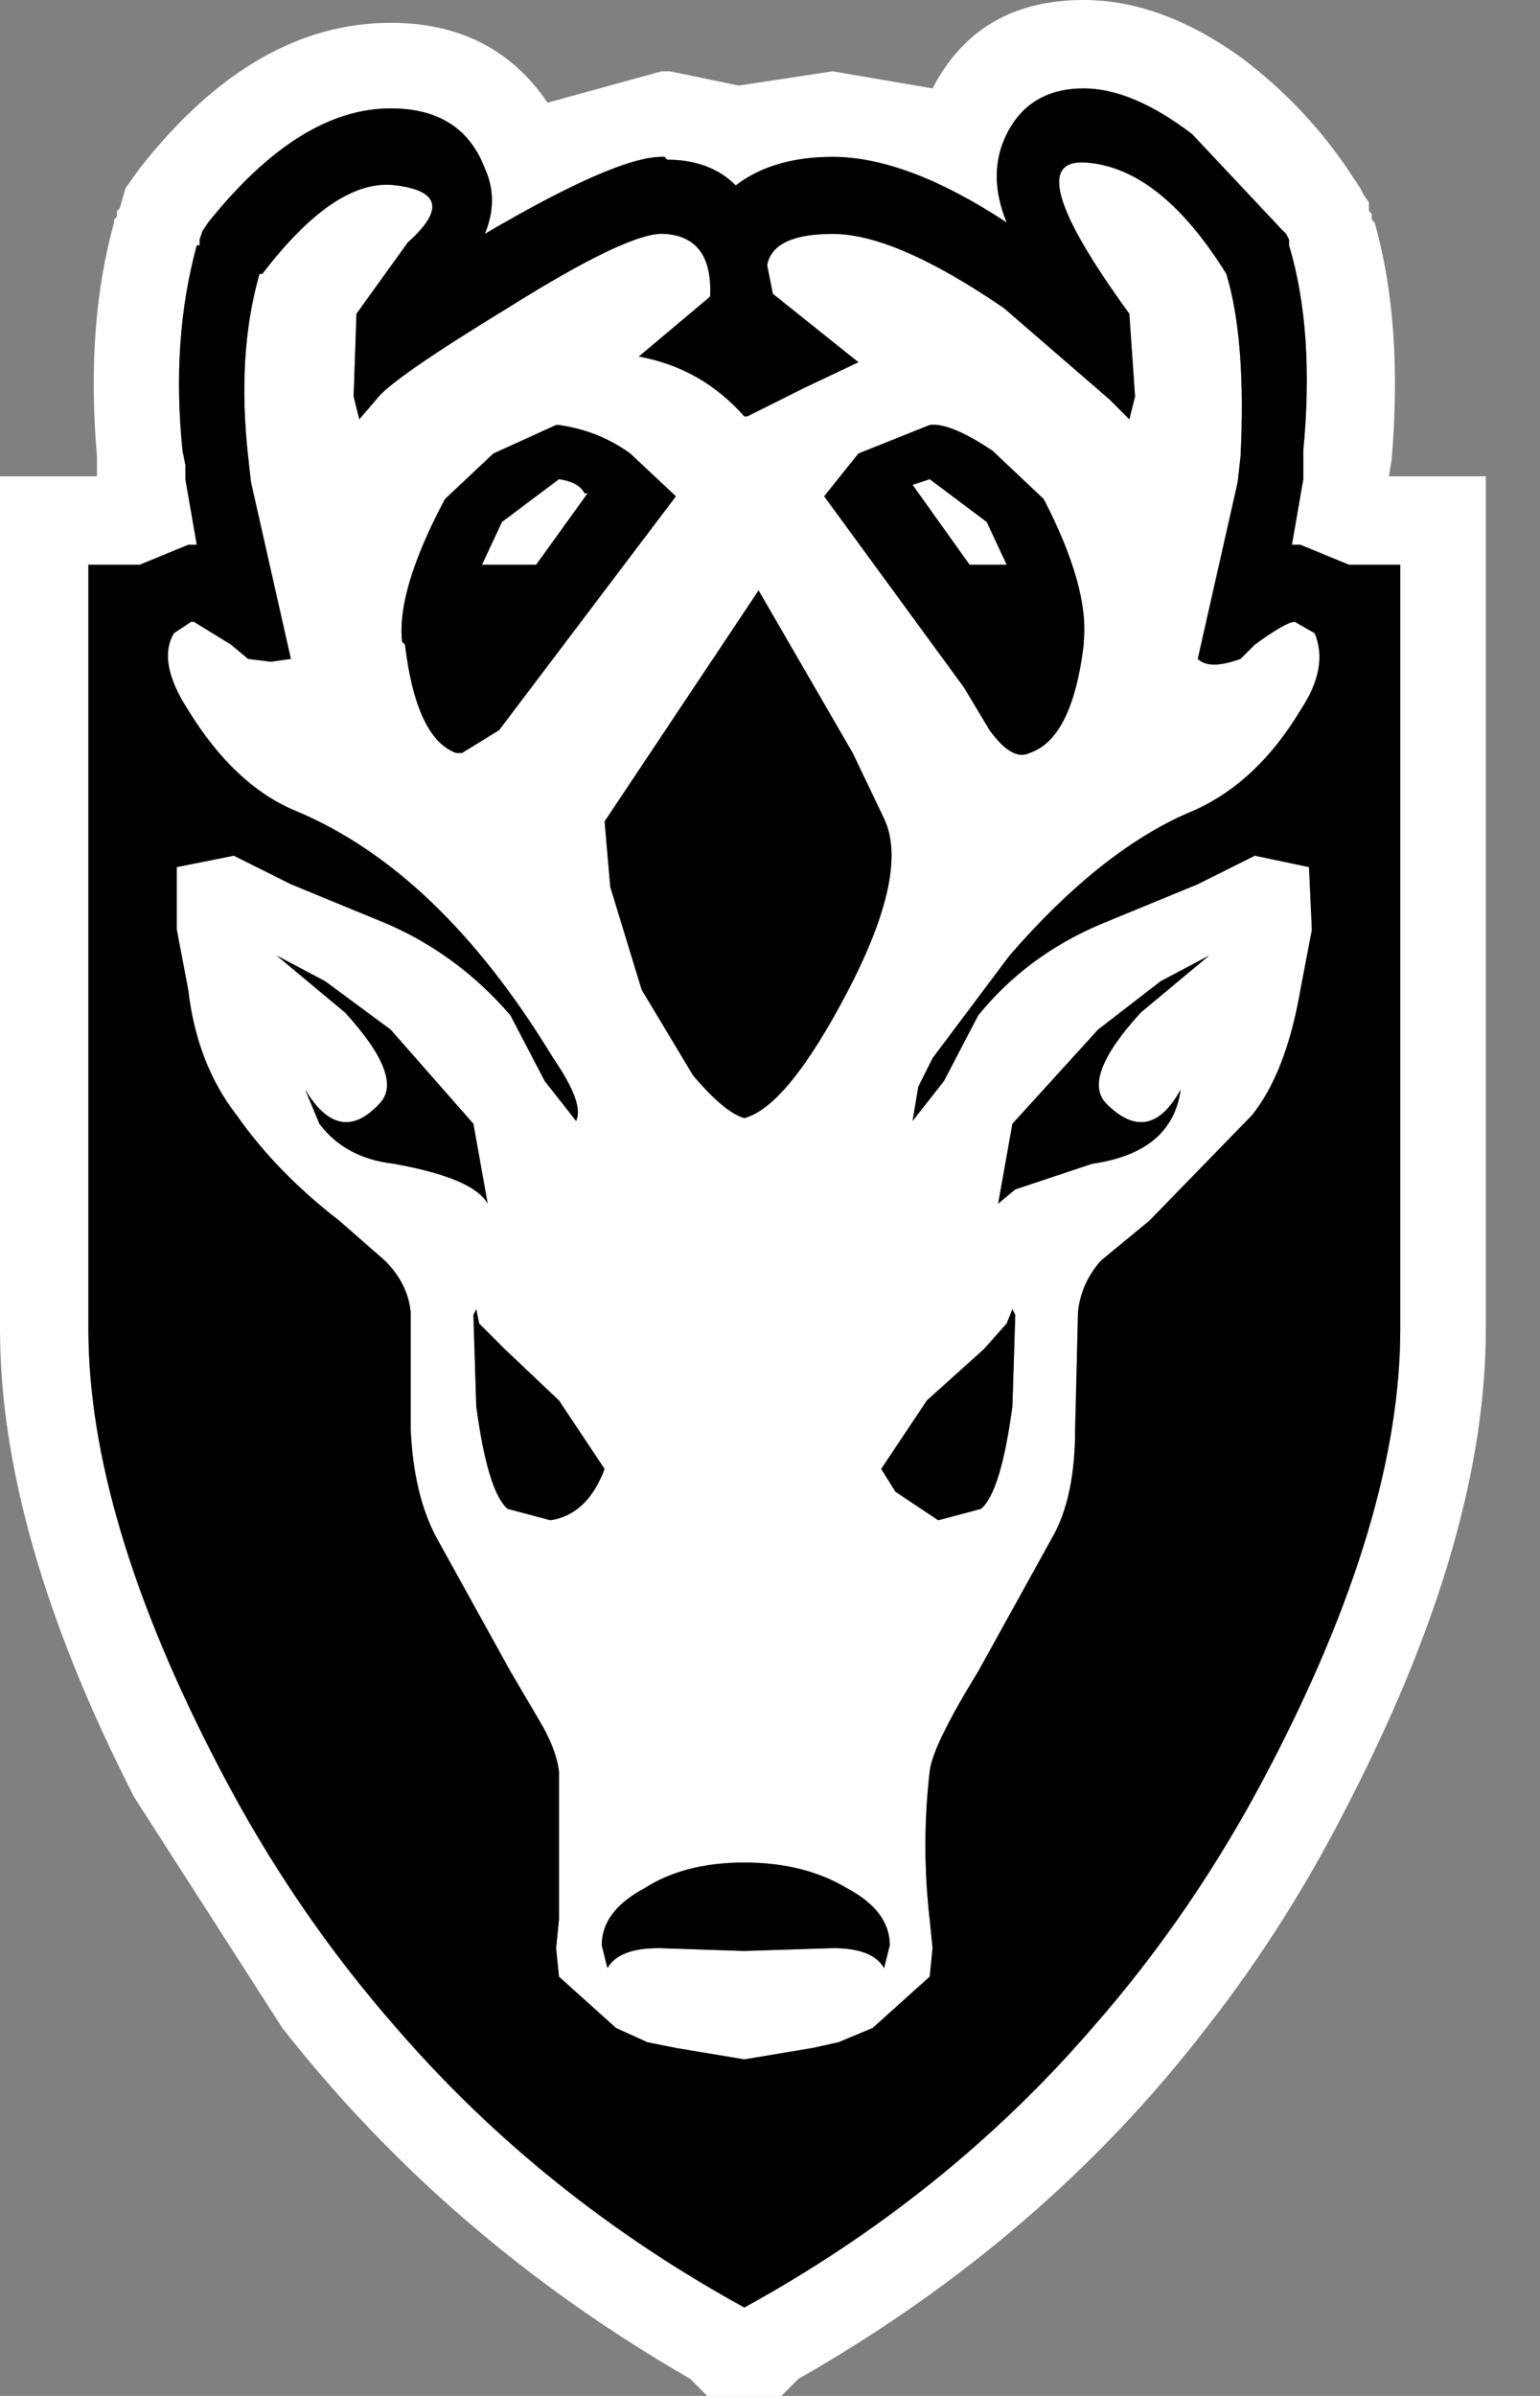
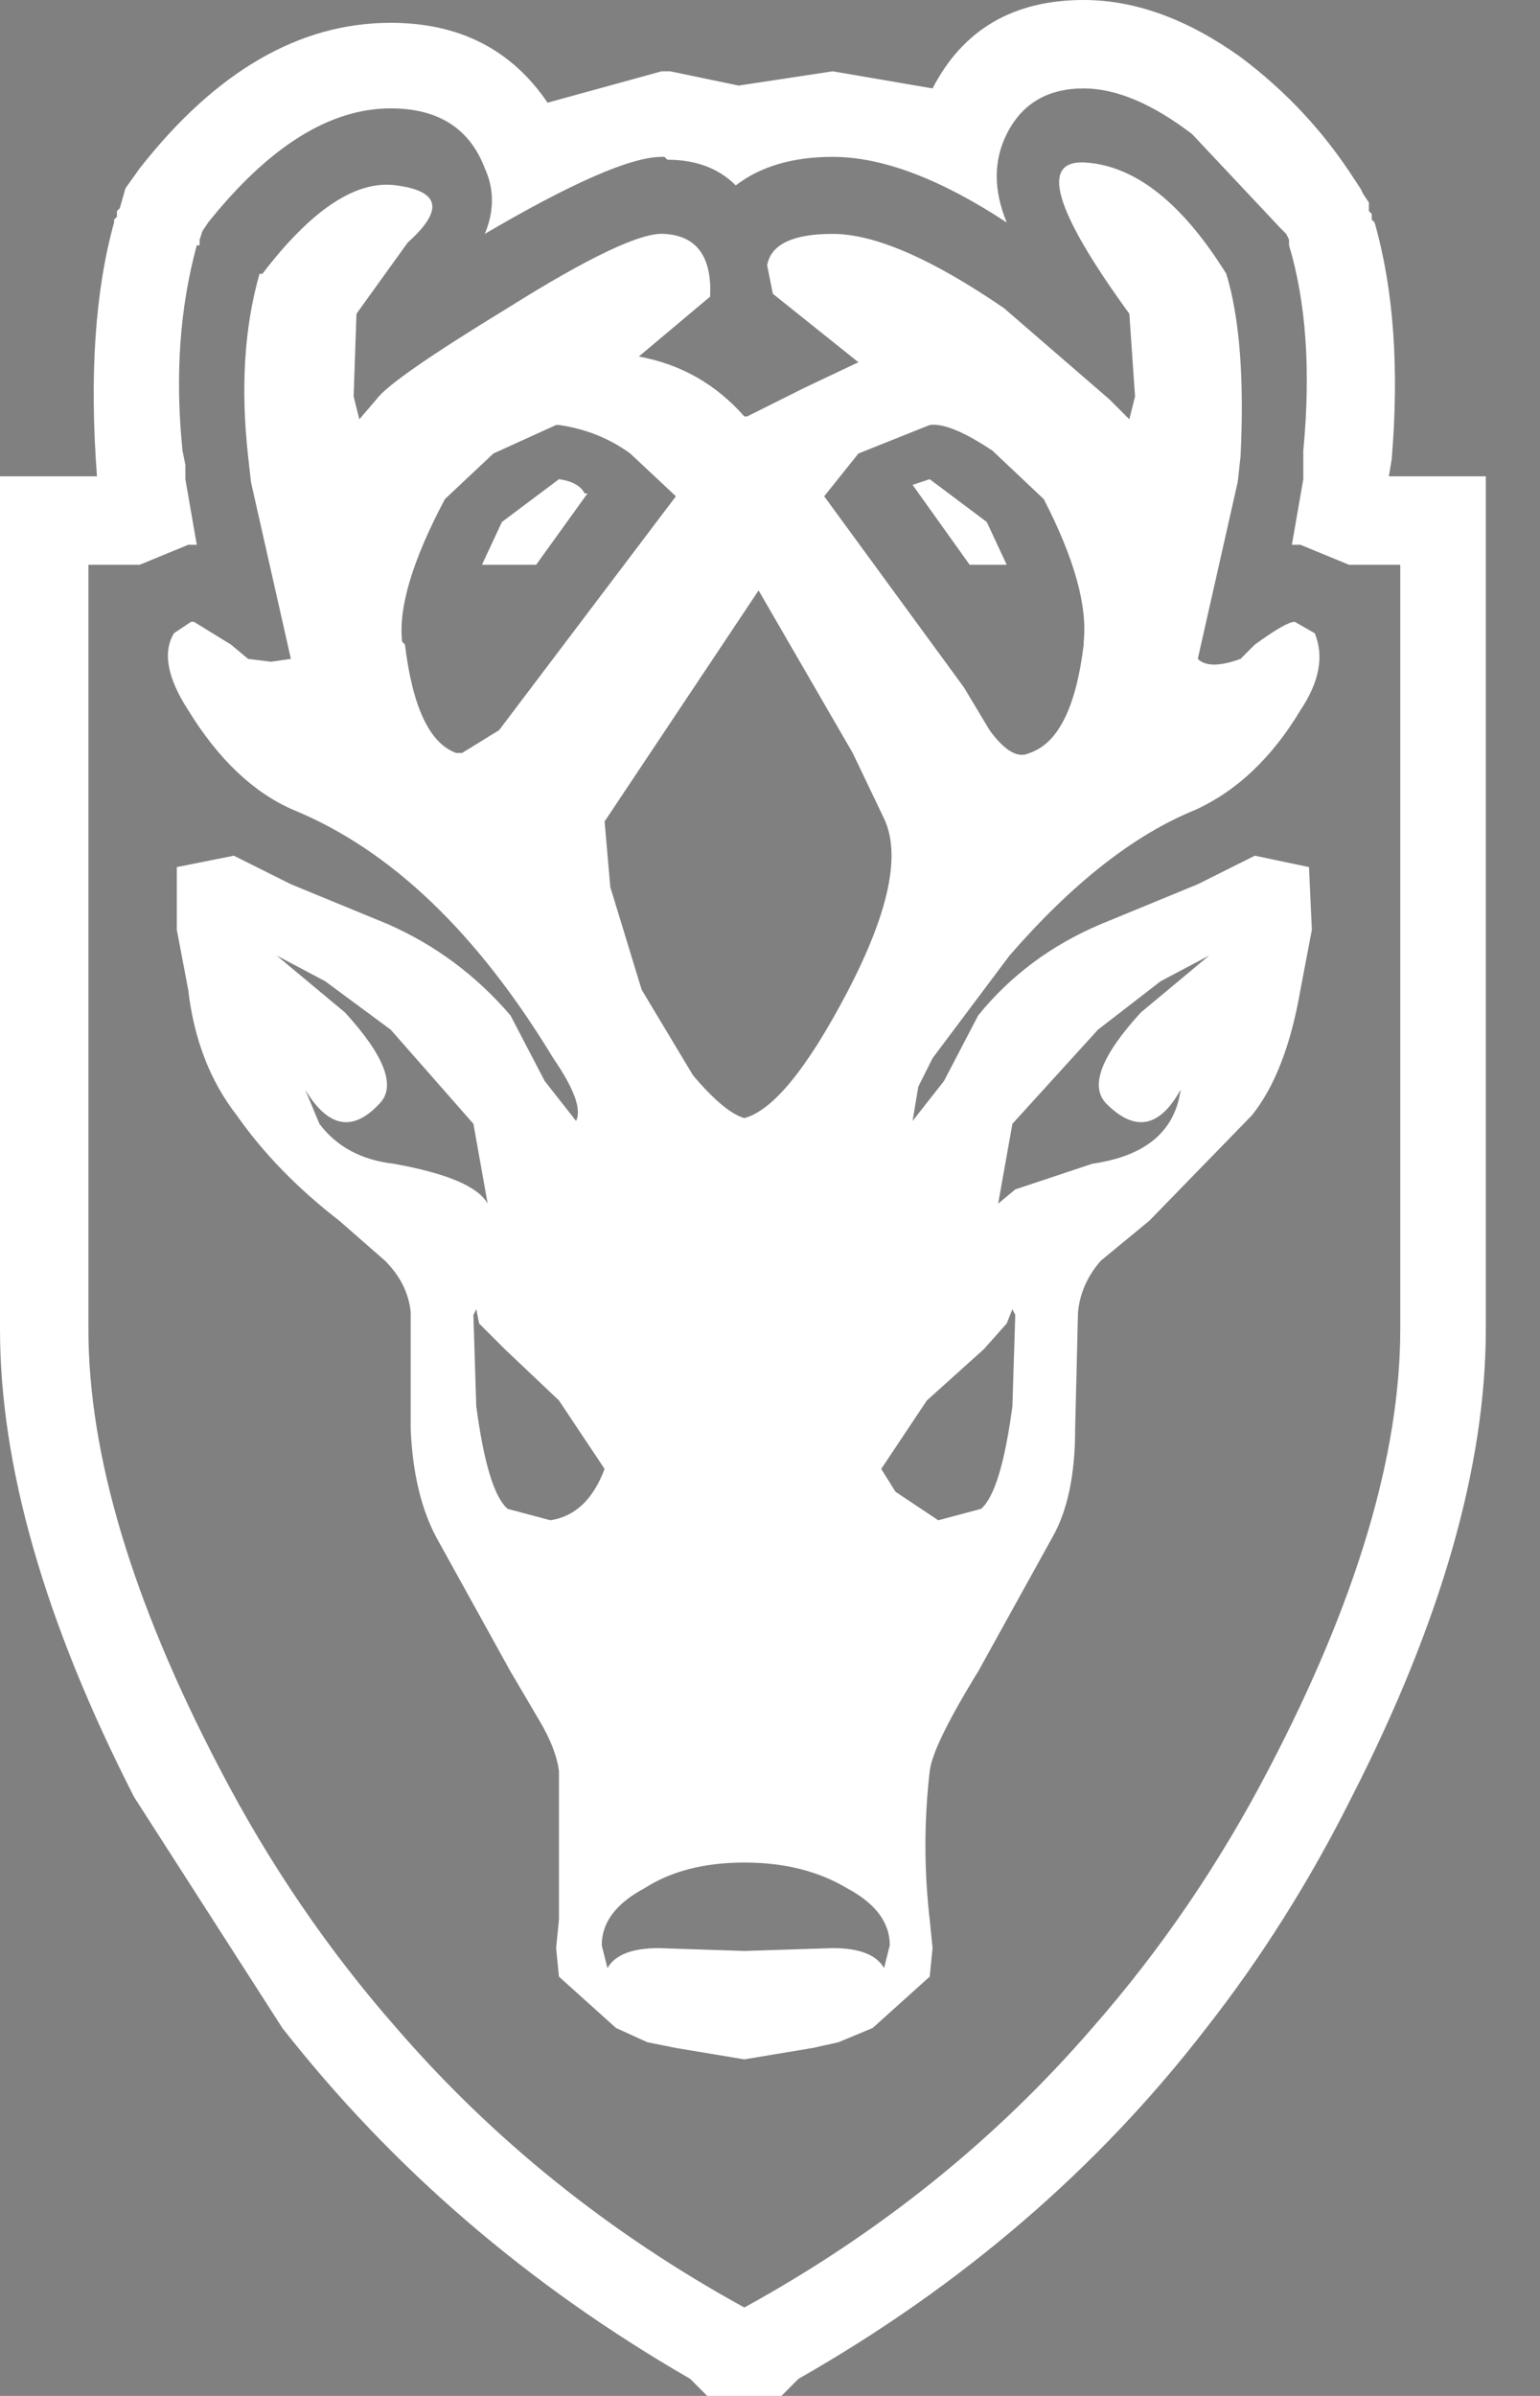
<svg xmlns="http://www.w3.org/2000/svg" version="1.1" id="Layer_1" width="27px" height="42px" xml:space="preserve">
  <rect width="100%" height="100%" fill="#808080" stroke="none" />
  <g id="PathID_15" transform="matrix(1, 0, 0, 1, 13, 21)">
-     <path style="fill:#FFFFFF;fill-opacity:1" d="M10.85 -17.7L10.9 -17.6L11 -17.45L11 -17.3L11.05 -17.25L11.05 -17.15L11.1 -17.1Q11.6 -15.35 11.4 -12.95L11.35 -12.65L13.05 -12.65L13.05 2.3Q13.05 5.9 10.7 10.5Q9.6 12.7 8.15 14.55Q5.3 18.25 1 20.7L0.7 21L-0.6 21L-0.9 20.7Q-5.15 18.25 -8.05 14.55L-10.65 10.5Q-13 5.9 -13 2.3L-13 -12.65L-11.3 -12.65L-11.3 -13Q-11.5 -15.3 -11 -17.1L-11 -17.15L-10.95 -17.2L-10.95 -17.3L-10.9 -17.35L-10.8 -17.7L-10.55 -18.05Q-8.55 -20.6 -6.15 -20.6Q-4.35 -20.6 -3.4 -19.2L-1.4 -19.75L-1.25 -19.75L-0.05 -19.5L1.6 -19.75L3.35 -19.45Q4.15 -21 6 -21Q7.35 -21 8.75 -20Q9.95 -19.1 10.75 -17.85L10.85 -17.7M6 -19.45Q5.05 -19.45 4.65 -18.65Q4.3 -17.95 4.65 -17.1Q2.9 -18.25 1.6 -18.25Q0.55 -18.25 -0.1 -17.75Q-0.55 -18.2 -1.3 -18.2L-1.35 -18.25L-1.4 -18.25Q-2.2 -18.25 -4.5 -16.9Q-4.25 -17.5 -4.5 -18.05Q-4.9 -19.1 -6.15 -19.1Q-7.75 -19.1 -9.35 -17.1L-9.45 -16.95L-9.5 -16.8L-9.5 -16.7L-9.55 -16.7Q-10 -15.05 -9.8 -13.1L-9.75 -12.85L-9.75 -12.6L-9.55 -11.45L-9.7 -11.45L-10.55 -11.1L-11.45 -11.1L-11.45 2.3Q-11.45 5.6 -9.15 10Q-7.85 12.5 -6.05 14.55Q-3.5 17.5 0.05 19.45Q3.6 17.5 6.15 14.55Q7.95 12.5 9.25 10Q11.55 5.6 11.55 2.3L11.55 -11.1L10.65 -11.1L9.8 -11.45L9.65 -11.45L9.85 -12.6L9.85 -13.1Q10.05 -15.2 9.6 -16.7L9.6 -16.8L9.55 -16.9L9.45 -17L7.9 -18.65Q6.85 -19.45 6 -19.45M0.45 -16.35Q0.55 -16.9 1.6 -16.9Q2.7 -16.9 4.6 -15.6L6.45 -14L6.8 -13.65L6.9 -14.05L6.8 -15.5Q4.8 -18.25 6.05 -18.15Q7.35 -18.05 8.5 -16.2Q8.85 -15.05 8.75 -13L8.7 -12.55L8 -9.45Q8.2 -9.25 8.75 -9.45L9 -9.7Q9.55 -10.1 9.7 -10.1L10.05 -9.9Q10.3 -9.3 9.8 -8.55Q9.05 -7.3 7.95 -6.8Q6.35 -6.15 4.7 -4.25L3.35 -2.45L3.1 -1.95L3 -1.35L3.55 -2.05L4.15 -3.2Q5 -4.25 6.3 -4.8L8 -5.5L9 -6L9.95 -5.8L10 -4.7L9.8 -3.65Q9.55 -2.2 8.95 -1.45L7.15 0.4L6.3 1.1Q5.95 1.5 5.9 2L5.85 4.05Q5.85 5.25 5.45 5.95L4.15 8.3Q3.35 9.6 3.3 10.05Q3.15 11.35 3.3 12.65L3.35 13.15L3.3 13.65L2.3 14.55L1.7 14.8L1.25 14.9L0.05 15.1L-1.15 14.9L-1.65 14.8L-2.2 14.55L-3.2 13.65L-3.25 13.15L-3.2 12.65L-3.2 10.05Q-3.25 9.65 -3.55 9.15L-4.05 8.3L-5.35 5.95Q-5.75 5.2 -5.8 4.05L-5.8 2Q-5.85 1.5 -6.25 1.1L-7.05 0.4Q-8.15 -0.45 -8.85 -1.45Q-9.55 -2.35 -9.7 -3.65L-9.9 -4.7L-9.9 -5.8L-8.9 -6L-7.9 -5.5L-6.2 -4.8Q-4.95 -4.25 -4.05 -3.2L-3.45 -2.05L-2.9 -1.35Q-2.75 -1.65 -3.3 -2.45Q-5.3 -5.75 -7.85 -6.8Q-8.9 -7.25 -9.7 -8.55Q-10.25 -9.4 -9.95 -9.9L-9.65 -10.1L-9.6 -10.1L-8.95 -9.7L-8.65 -9.45L-8.25 -9.4L-7.9 -9.45L-8.6 -12.55L-8.65 -13Q-8.85 -14.8 -8.45 -16.2L-8.4 -16.2Q-7.1 -17.9 -6.05 -17.75Q-4.9 -17.6 -5.85 -16.75L-6.75 -15.5L-6.8 -14.05L-6.7 -13.65L-6.4 -14Q-6.15 -14.35 -4.1 -15.6Q-1.95 -16.95 -1.35 -16.9Q-0.5 -16.85 -0.55 -15.8L-1.8 -14.75Q-0.7 -14.55 0.05 -13.7L0.1 -13.7L1.1 -14.2L2.05 -14.65L0.55 -15.85L0.45 -16.35M3.3 -13.55L2.05 -13.05L1.45 -12.3L3.9 -8.95L4.35 -8.2Q4.75 -7.65 5.05 -7.8Q5.8 -8.05 6 -9.7L6 -9.75Q6.1 -10.7 5.3 -12.25L4.4 -13.1Q3.65 -13.6 3.3 -13.55M3.3 -12.6L4.3 -11.85L4.65 -11.1L4 -11.1L3 -12.5L3.3 -12.6M0.3 -10.65L-2.4 -6.6L-2.3 -5.45L-1.75 -3.65L-0.85 -2.15Q-0.3 -1.5 0.05 -1.4Q0.8 -1.6 1.85 -3.6Q2.95 -5.7 2.5 -6.65L1.95 -7.8L0.3 -10.65M7.35 -3.8L6.25 -2.95L4.75 -1.3L4.5 0.1L4.8 -0.15L6.15 -0.6Q7.55 -0.8 7.7 -1.9Q7.15 -0.9 6.4 -1.65Q5.95 -2.1 7 -3.25L8.2 -4.25L7.35 -3.8M4.65 2.2L4.25 2.65L3.25 3.55L2.45 4.75L2.7 5.15L3.45 5.65L4.2 5.45Q4.55 5.15 4.75 3.65L4.8 2.05L4.75 1.95L4.65 2.2M0.05 11.65Q-1 11.65 -1.7 12.1Q-2.45 12.5 -2.45 13.1L-2.35 13.5Q-2.15 13.15 -1.45 13.15L0.05 13.2L1.6 13.15Q2.3 13.15 2.5 13.5L2.6 13.1Q2.6 12.5 1.85 12.1Q1.1 11.65 0.05 11.65M-3.25 -13.55L-4.35 -13.05L-5.2 -12.25Q-6.05 -10.65 -5.95 -9.75L-5.9 -9.7Q-5.7 -8.05 -5 -7.8L-4.9 -7.8L-4.25 -8.2L-1.15 -12.3L-1.95 -13.05Q-2.5 -13.45 -3.2 -13.55L-3.25 -13.55M-2.7 -12.35L-3.6 -11.1L-4.55 -11.1L-4.2 -11.85L-3.2 -12.6Q-2.85 -12.55 -2.75 -12.35L-2.7 -12.35M-6.1 -0.6Q-4.7 -0.35 -4.45 0.1L-4.7 -1.3L-6.15 -2.95L-7.3 -3.8L-8.15 -4.25L-6.95 -3.25Q-5.9 -2.1 -6.35 -1.65Q-7.05 -0.9 -7.65 -1.9L-7.4 -1.3Q-6.95 -0.7 -6.1 -0.6M-4.6 2.2L-4.65 1.95L-4.7 2.05L-4.65 3.65Q-4.45 5.15 -4.1 5.45L-3.35 5.65Q-2.7 5.55 -2.4 4.75L-3.2 3.55L-4.15 2.65L-4.6 2.2" />
-     <path style="fill:#000000;fill-opacity:1" d="M7.9 -18.65L9.45 -17L9.55 -16.9L9.6 -16.8L9.6 -16.7Q10.05 -15.2 9.85 -13.1L9.85 -12.6L9.65 -11.45L9.8 -11.45L10.65 -11.1L11.55 -11.1L11.55 2.3Q11.55 5.6 9.25 10Q7.95 12.5 6.15 14.55Q3.6 17.5 0.05 19.45Q-3.5 17.5 -6.05 14.55Q-7.85 12.5 -9.15 10Q-11.45 5.6 -11.45 2.3L-11.45 -11.1L-10.55 -11.1L-9.7 -11.45L-9.55 -11.45L-9.75 -12.6L-9.75 -12.85L-9.8 -13.1Q-10 -15.05 -9.55 -16.7L-9.5 -16.7L-9.5 -16.8L-9.45 -16.95L-9.35 -17.1Q-7.75 -19.1 -6.15 -19.1Q-4.9 -19.1 -4.5 -18.05Q-4.25 -17.5 -4.5 -16.9Q-2.2 -18.25 -1.4 -18.25L-1.35 -18.25L-1.3 -18.2Q-0.55 -18.2 -0.1 -17.75Q0.55 -18.25 1.6 -18.25Q2.9 -18.25 4.65 -17.1Q4.3 -17.95 4.65 -18.65Q5.05 -19.45 6 -19.45Q6.85 -19.45 7.9 -18.65M0.55 -15.85L2.05 -14.65L1.1 -14.2L0.1 -13.7L0.05 -13.7Q-0.7 -14.55 -1.8 -14.75L-0.55 -15.8Q-0.5 -16.85 -1.35 -16.9Q-1.95 -16.95 -4.1 -15.6Q-6.15 -14.35 -6.4 -14L-6.7 -13.65L-6.8 -14.05L-6.75 -15.5L-5.85 -16.75Q-4.9 -17.6 -6.05 -17.75Q-7.1 -17.9 -8.4 -16.2L-8.45 -16.2Q-8.85 -14.8 -8.65 -13L-8.6 -12.55L-7.9 -9.45L-8.25 -9.4L-8.65 -9.45L-8.95 -9.7L-9.6 -10.1L-9.65 -10.1L-9.95 -9.9Q-10.25 -9.4 -9.7 -8.55Q-8.9 -7.25 -7.85 -6.8Q-5.3 -5.75 -3.3 -2.45Q-2.75 -1.65 -2.9 -1.35L-3.45 -2.05L-4.05 -3.2Q-4.95 -4.25 -6.2 -4.8L-7.9 -5.5L-8.9 -6L-9.9 -5.8L-9.9 -4.7L-9.7 -3.65Q-9.55 -2.35 -8.85 -1.45Q-8.15 -0.45 -7.05 0.4L-6.25 1.1Q-5.85 1.5 -5.8 2L-5.8 4.05Q-5.75 5.2 -5.35 5.95L-4.05 8.3L-3.55 9.15Q-3.25 9.65 -3.2 10.05L-3.2 12.65L-3.25 13.15L-3.2 13.65L-2.2 14.55L-1.65 14.8L-1.15 14.9L0.05 15.1L1.25 14.9L1.7 14.8L2.3 14.55L3.3 13.65L3.35 13.15L3.3 12.65Q3.15 11.35 3.3 10.05Q3.35 9.6 4.15 8.3L5.45 5.95Q5.85 5.25 5.85 4.05L5.9 2Q5.95 1.5 6.3 1.1L7.15 0.4L8.95 -1.45Q9.55 -2.2 9.8 -3.65L10 -4.7L9.95 -5.8L9 -6L8 -5.5L6.3 -4.8Q5 -4.25 4.15 -3.2L3.55 -2.05L3 -1.35L3.1 -1.95L3.35 -2.45L4.7 -4.25Q6.35 -6.15 7.95 -6.8Q9.05 -7.3 9.8 -8.55Q10.3 -9.3 10.05 -9.9L9.7 -10.1Q9.55 -10.1 9 -9.7L8.75 -9.45Q8.2 -9.25 8 -9.45L8.7 -12.55L8.75 -13Q8.85 -15.05 8.5 -16.2Q7.35 -18.05 6.05 -18.15Q4.8 -18.25 6.8 -15.5L6.9 -14.05L6.8 -13.65L6.45 -14L4.6 -15.6Q2.7 -16.9 1.6 -16.9Q0.55 -16.9 0.45 -16.35L0.55 -15.85M4.4 -13.1L5.3 -12.25Q6.1 -10.7 6 -9.75L6 -9.7Q5.8 -8.05 5.05 -7.8Q4.75 -7.65 4.35 -8.2L3.9 -8.95L1.45 -12.3L2.05 -13.05L3.3 -13.55Q3.65 -13.6 4.4 -13.1M3 -12.5L4 -11.1L4.65 -11.1L4.3 -11.85L3.3 -12.6L3 -12.5M1.95 -7.8L2.5 -6.65Q2.95 -5.7 1.85 -3.6Q0.8 -1.6 0.05 -1.4Q-0.3 -1.5 -0.85 -2.15L-1.75 -3.65L-2.3 -5.45L-2.4 -6.6L0.3 -10.65L1.95 -7.8M8.2 -4.25L7 -3.25Q5.95 -2.1 6.4 -1.65Q7.15 -0.9 7.7 -1.9Q7.55 -0.8 6.15 -0.6L4.8 -0.15L4.5 0.1L4.75 -1.3L6.25 -2.95L7.35 -3.8L8.2 -4.25M4.75 1.95L4.8 2.05L4.75 3.65Q4.55 5.15 4.2 5.45L3.45 5.65L2.7 5.15L2.45 4.75L3.25 3.55L4.25 2.65L4.65 2.2L4.75 1.95M1.85 12.1Q2.6 12.5 2.6 13.1L2.5 13.5Q2.3 13.15 1.6 13.15L0.05 13.2L-1.45 13.15Q-2.15 13.15 -2.35 13.5L-2.45 13.1Q-2.45 12.5 -1.7 12.1Q-1 11.65 0.05 11.65Q1.1 11.65 1.85 12.1M-3.2 -13.55Q-2.5 -13.45 -1.95 -13.05L-1.15 -12.3L-4.25 -8.2L-4.9 -7.8L-5 -7.8Q-5.7 -8.05 -5.9 -9.7L-5.95 -9.75Q-6.05 -10.65 -5.2 -12.25L-4.35 -13.05L-3.25 -13.55L-3.2 -13.55M-2.75 -12.35Q-2.85 -12.55 -3.2 -12.6L-4.2 -11.85L-4.55 -11.1L-3.6 -11.1L-2.7 -12.35L-2.75 -12.35M-7.4 -1.3L-7.65 -1.9Q-7.05 -0.9 -6.35 -1.65Q-5.9 -2.1 -6.95 -3.25L-8.15 -4.25L-7.3 -3.8L-6.15 -2.95L-4.7 -1.3L-4.45 0.1Q-4.7 -0.35 -6.1 -0.6Q-6.95 -0.7 -7.4 -1.3M-4.15 2.65L-3.2 3.55L-2.4 4.75Q-2.7 5.55 -3.35 5.65L-4.1 5.45Q-4.45 5.15 -4.65 3.65L-4.7 2.05L-4.65 1.95L-4.6 2.2L-4.15 2.65" />
+     <path style="fill:#FFFFFF;fill-opacity:1" d="M10.85 -17.7L10.9 -17.6L11 -17.45L11 -17.3L11.05 -17.25L11.05 -17.15L11.1 -17.1Q11.6 -15.35 11.4 -12.95L11.35 -12.65L13.05 -12.65L13.05 2.3Q13.05 5.9 10.7 10.5Q9.6 12.7 8.15 14.55Q5.3 18.25 1 20.7L0.7 21L-0.6 21L-0.9 20.7Q-5.15 18.25 -8.05 14.55L-10.65 10.5Q-13 5.9 -13 2.3L-13 -12.65L-11.3 -12.65Q-11.5 -15.3 -11 -17.1L-11 -17.15L-10.95 -17.2L-10.95 -17.3L-10.9 -17.35L-10.8 -17.7L-10.55 -18.05Q-8.55 -20.6 -6.15 -20.6Q-4.35 -20.6 -3.4 -19.2L-1.4 -19.75L-1.25 -19.75L-0.05 -19.5L1.6 -19.75L3.35 -19.45Q4.15 -21 6 -21Q7.35 -21 8.75 -20Q9.95 -19.1 10.75 -17.85L10.85 -17.7M6 -19.45Q5.05 -19.45 4.65 -18.65Q4.3 -17.95 4.65 -17.1Q2.9 -18.25 1.6 -18.25Q0.55 -18.25 -0.1 -17.75Q-0.55 -18.2 -1.3 -18.2L-1.35 -18.25L-1.4 -18.25Q-2.2 -18.25 -4.5 -16.9Q-4.25 -17.5 -4.5 -18.05Q-4.9 -19.1 -6.15 -19.1Q-7.75 -19.1 -9.35 -17.1L-9.45 -16.95L-9.5 -16.8L-9.5 -16.7L-9.55 -16.7Q-10 -15.05 -9.8 -13.1L-9.75 -12.85L-9.75 -12.6L-9.55 -11.45L-9.7 -11.45L-10.55 -11.1L-11.45 -11.1L-11.45 2.3Q-11.45 5.6 -9.15 10Q-7.85 12.5 -6.05 14.55Q-3.5 17.5 0.05 19.45Q3.6 17.5 6.15 14.55Q7.95 12.5 9.25 10Q11.55 5.6 11.55 2.3L11.55 -11.1L10.65 -11.1L9.8 -11.45L9.65 -11.45L9.85 -12.6L9.85 -13.1Q10.05 -15.2 9.6 -16.7L9.6 -16.8L9.55 -16.9L9.45 -17L7.9 -18.65Q6.85 -19.45 6 -19.45M0.45 -16.35Q0.55 -16.9 1.6 -16.9Q2.7 -16.9 4.6 -15.6L6.45 -14L6.8 -13.65L6.9 -14.05L6.8 -15.5Q4.8 -18.25 6.05 -18.15Q7.35 -18.05 8.5 -16.2Q8.85 -15.05 8.75 -13L8.7 -12.55L8 -9.45Q8.2 -9.25 8.75 -9.45L9 -9.7Q9.55 -10.1 9.7 -10.1L10.05 -9.9Q10.3 -9.3 9.8 -8.55Q9.05 -7.3 7.95 -6.8Q6.35 -6.15 4.7 -4.25L3.35 -2.45L3.1 -1.95L3 -1.35L3.55 -2.05L4.15 -3.2Q5 -4.25 6.3 -4.8L8 -5.5L9 -6L9.95 -5.8L10 -4.7L9.8 -3.65Q9.55 -2.2 8.95 -1.45L7.15 0.4L6.3 1.1Q5.95 1.5 5.9 2L5.85 4.05Q5.85 5.25 5.45 5.95L4.15 8.3Q3.35 9.6 3.3 10.05Q3.15 11.35 3.3 12.65L3.35 13.15L3.3 13.65L2.3 14.55L1.7 14.8L1.25 14.9L0.05 15.1L-1.15 14.9L-1.65 14.8L-2.2 14.55L-3.2 13.65L-3.25 13.15L-3.2 12.65L-3.2 10.05Q-3.25 9.65 -3.55 9.15L-4.05 8.3L-5.35 5.95Q-5.75 5.2 -5.8 4.05L-5.8 2Q-5.85 1.5 -6.25 1.1L-7.05 0.4Q-8.15 -0.45 -8.85 -1.45Q-9.55 -2.35 -9.7 -3.65L-9.9 -4.7L-9.9 -5.8L-8.9 -6L-7.9 -5.5L-6.2 -4.8Q-4.95 -4.25 -4.05 -3.2L-3.45 -2.05L-2.9 -1.35Q-2.75 -1.65 -3.3 -2.45Q-5.3 -5.75 -7.85 -6.8Q-8.9 -7.25 -9.7 -8.55Q-10.25 -9.4 -9.95 -9.9L-9.65 -10.1L-9.6 -10.1L-8.95 -9.7L-8.65 -9.45L-8.25 -9.4L-7.9 -9.45L-8.6 -12.55L-8.65 -13Q-8.85 -14.8 -8.45 -16.2L-8.4 -16.2Q-7.1 -17.9 -6.05 -17.75Q-4.9 -17.6 -5.85 -16.75L-6.75 -15.5L-6.8 -14.05L-6.7 -13.65L-6.4 -14Q-6.15 -14.35 -4.1 -15.6Q-1.95 -16.95 -1.35 -16.9Q-0.5 -16.85 -0.55 -15.8L-1.8 -14.75Q-0.7 -14.55 0.05 -13.7L0.1 -13.7L1.1 -14.2L2.05 -14.65L0.55 -15.85L0.45 -16.35M3.3 -13.55L2.05 -13.05L1.45 -12.3L3.9 -8.95L4.35 -8.2Q4.75 -7.65 5.05 -7.8Q5.8 -8.05 6 -9.7L6 -9.75Q6.1 -10.7 5.3 -12.25L4.4 -13.1Q3.65 -13.6 3.3 -13.55M3.3 -12.6L4.3 -11.85L4.65 -11.1L4 -11.1L3 -12.5L3.3 -12.6M0.3 -10.65L-2.4 -6.6L-2.3 -5.45L-1.75 -3.65L-0.85 -2.15Q-0.3 -1.5 0.05 -1.4Q0.8 -1.6 1.85 -3.6Q2.95 -5.7 2.5 -6.65L1.95 -7.8L0.3 -10.65M7.35 -3.8L6.25 -2.95L4.75 -1.3L4.5 0.1L4.8 -0.15L6.15 -0.6Q7.55 -0.8 7.7 -1.9Q7.15 -0.9 6.4 -1.65Q5.95 -2.1 7 -3.25L8.2 -4.25L7.35 -3.8M4.65 2.2L4.25 2.65L3.25 3.55L2.45 4.75L2.7 5.15L3.45 5.65L4.2 5.45Q4.55 5.15 4.75 3.65L4.8 2.05L4.75 1.95L4.65 2.2M0.05 11.65Q-1 11.65 -1.7 12.1Q-2.45 12.5 -2.45 13.1L-2.35 13.5Q-2.15 13.15 -1.45 13.15L0.05 13.2L1.6 13.15Q2.3 13.15 2.5 13.5L2.6 13.1Q2.6 12.5 1.85 12.1Q1.1 11.65 0.05 11.65M-3.25 -13.55L-4.35 -13.05L-5.2 -12.25Q-6.05 -10.65 -5.95 -9.75L-5.9 -9.7Q-5.7 -8.05 -5 -7.8L-4.9 -7.8L-4.25 -8.2L-1.15 -12.3L-1.95 -13.05Q-2.5 -13.45 -3.2 -13.55L-3.25 -13.55M-2.7 -12.35L-3.6 -11.1L-4.55 -11.1L-4.2 -11.85L-3.2 -12.6Q-2.85 -12.55 -2.75 -12.35L-2.7 -12.35M-6.1 -0.6Q-4.7 -0.35 -4.45 0.1L-4.7 -1.3L-6.15 -2.95L-7.3 -3.8L-8.15 -4.25L-6.95 -3.25Q-5.9 -2.1 -6.35 -1.65Q-7.05 -0.9 -7.65 -1.9L-7.4 -1.3Q-6.95 -0.7 -6.1 -0.6M-4.6 2.2L-4.65 1.95L-4.7 2.05L-4.65 3.65Q-4.45 5.15 -4.1 5.45L-3.35 5.65Q-2.7 5.55 -2.4 4.75L-3.2 3.55L-4.15 2.65L-4.6 2.2" />
  </g>
</svg>